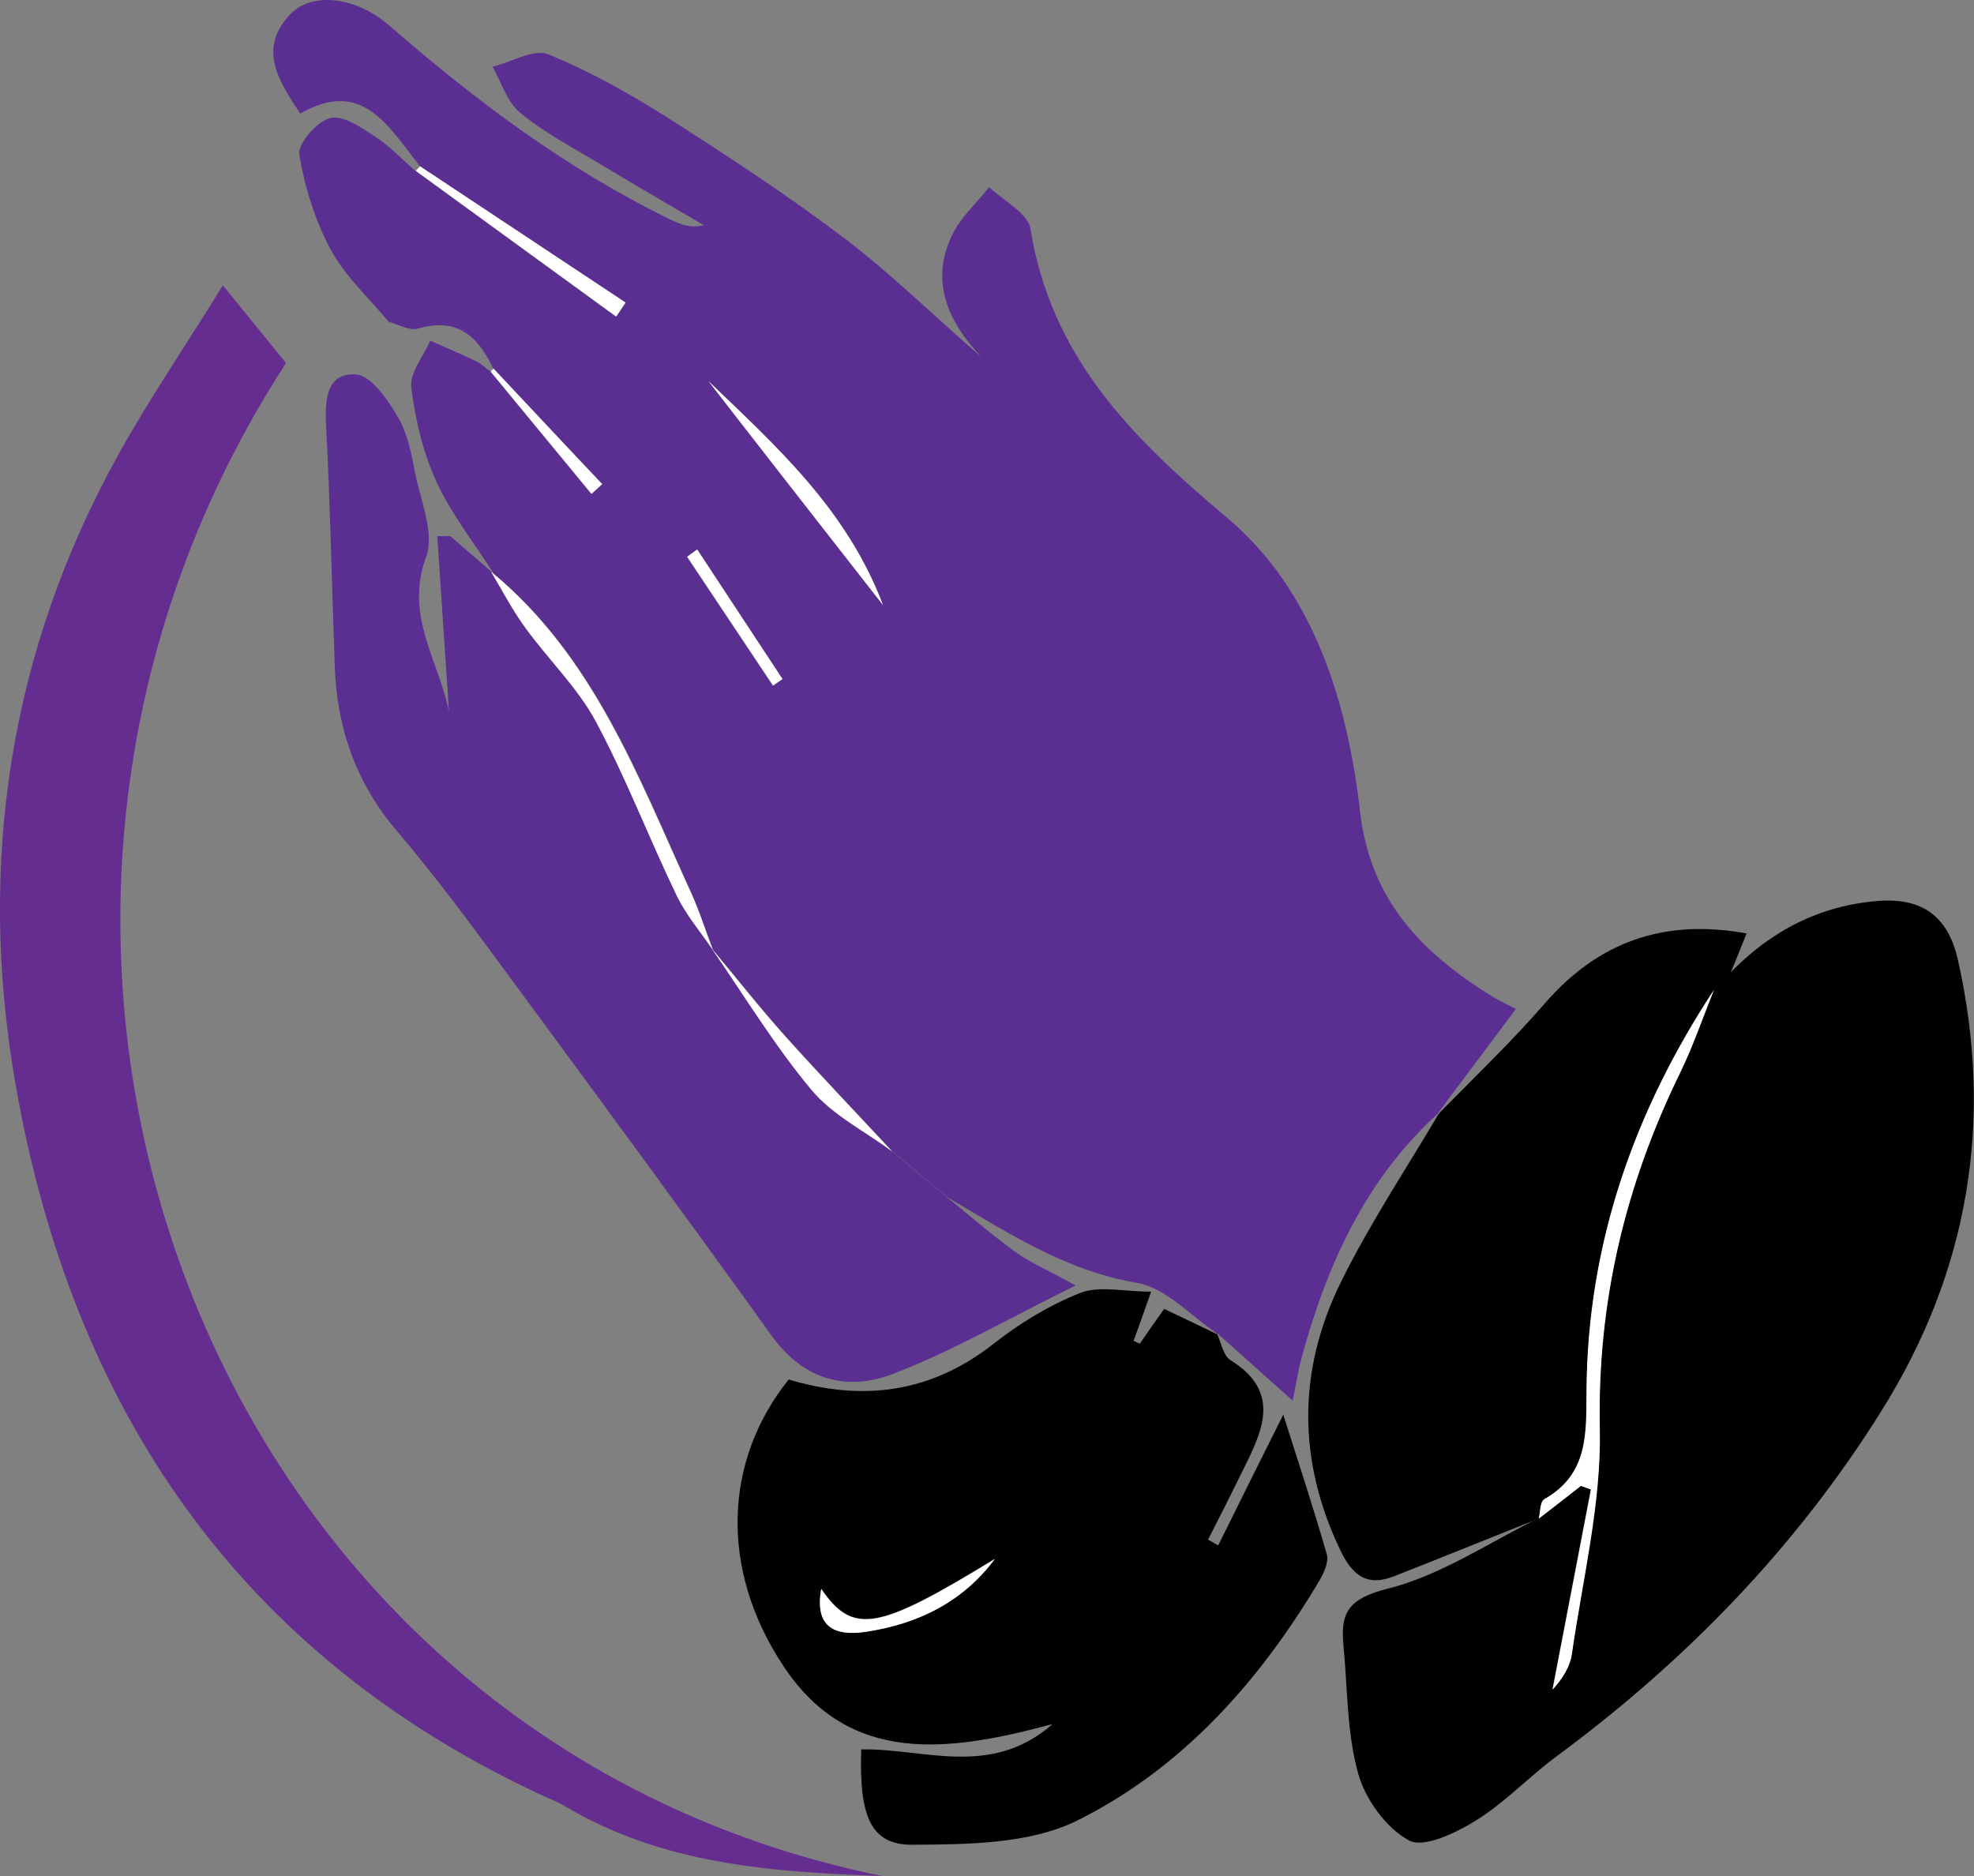
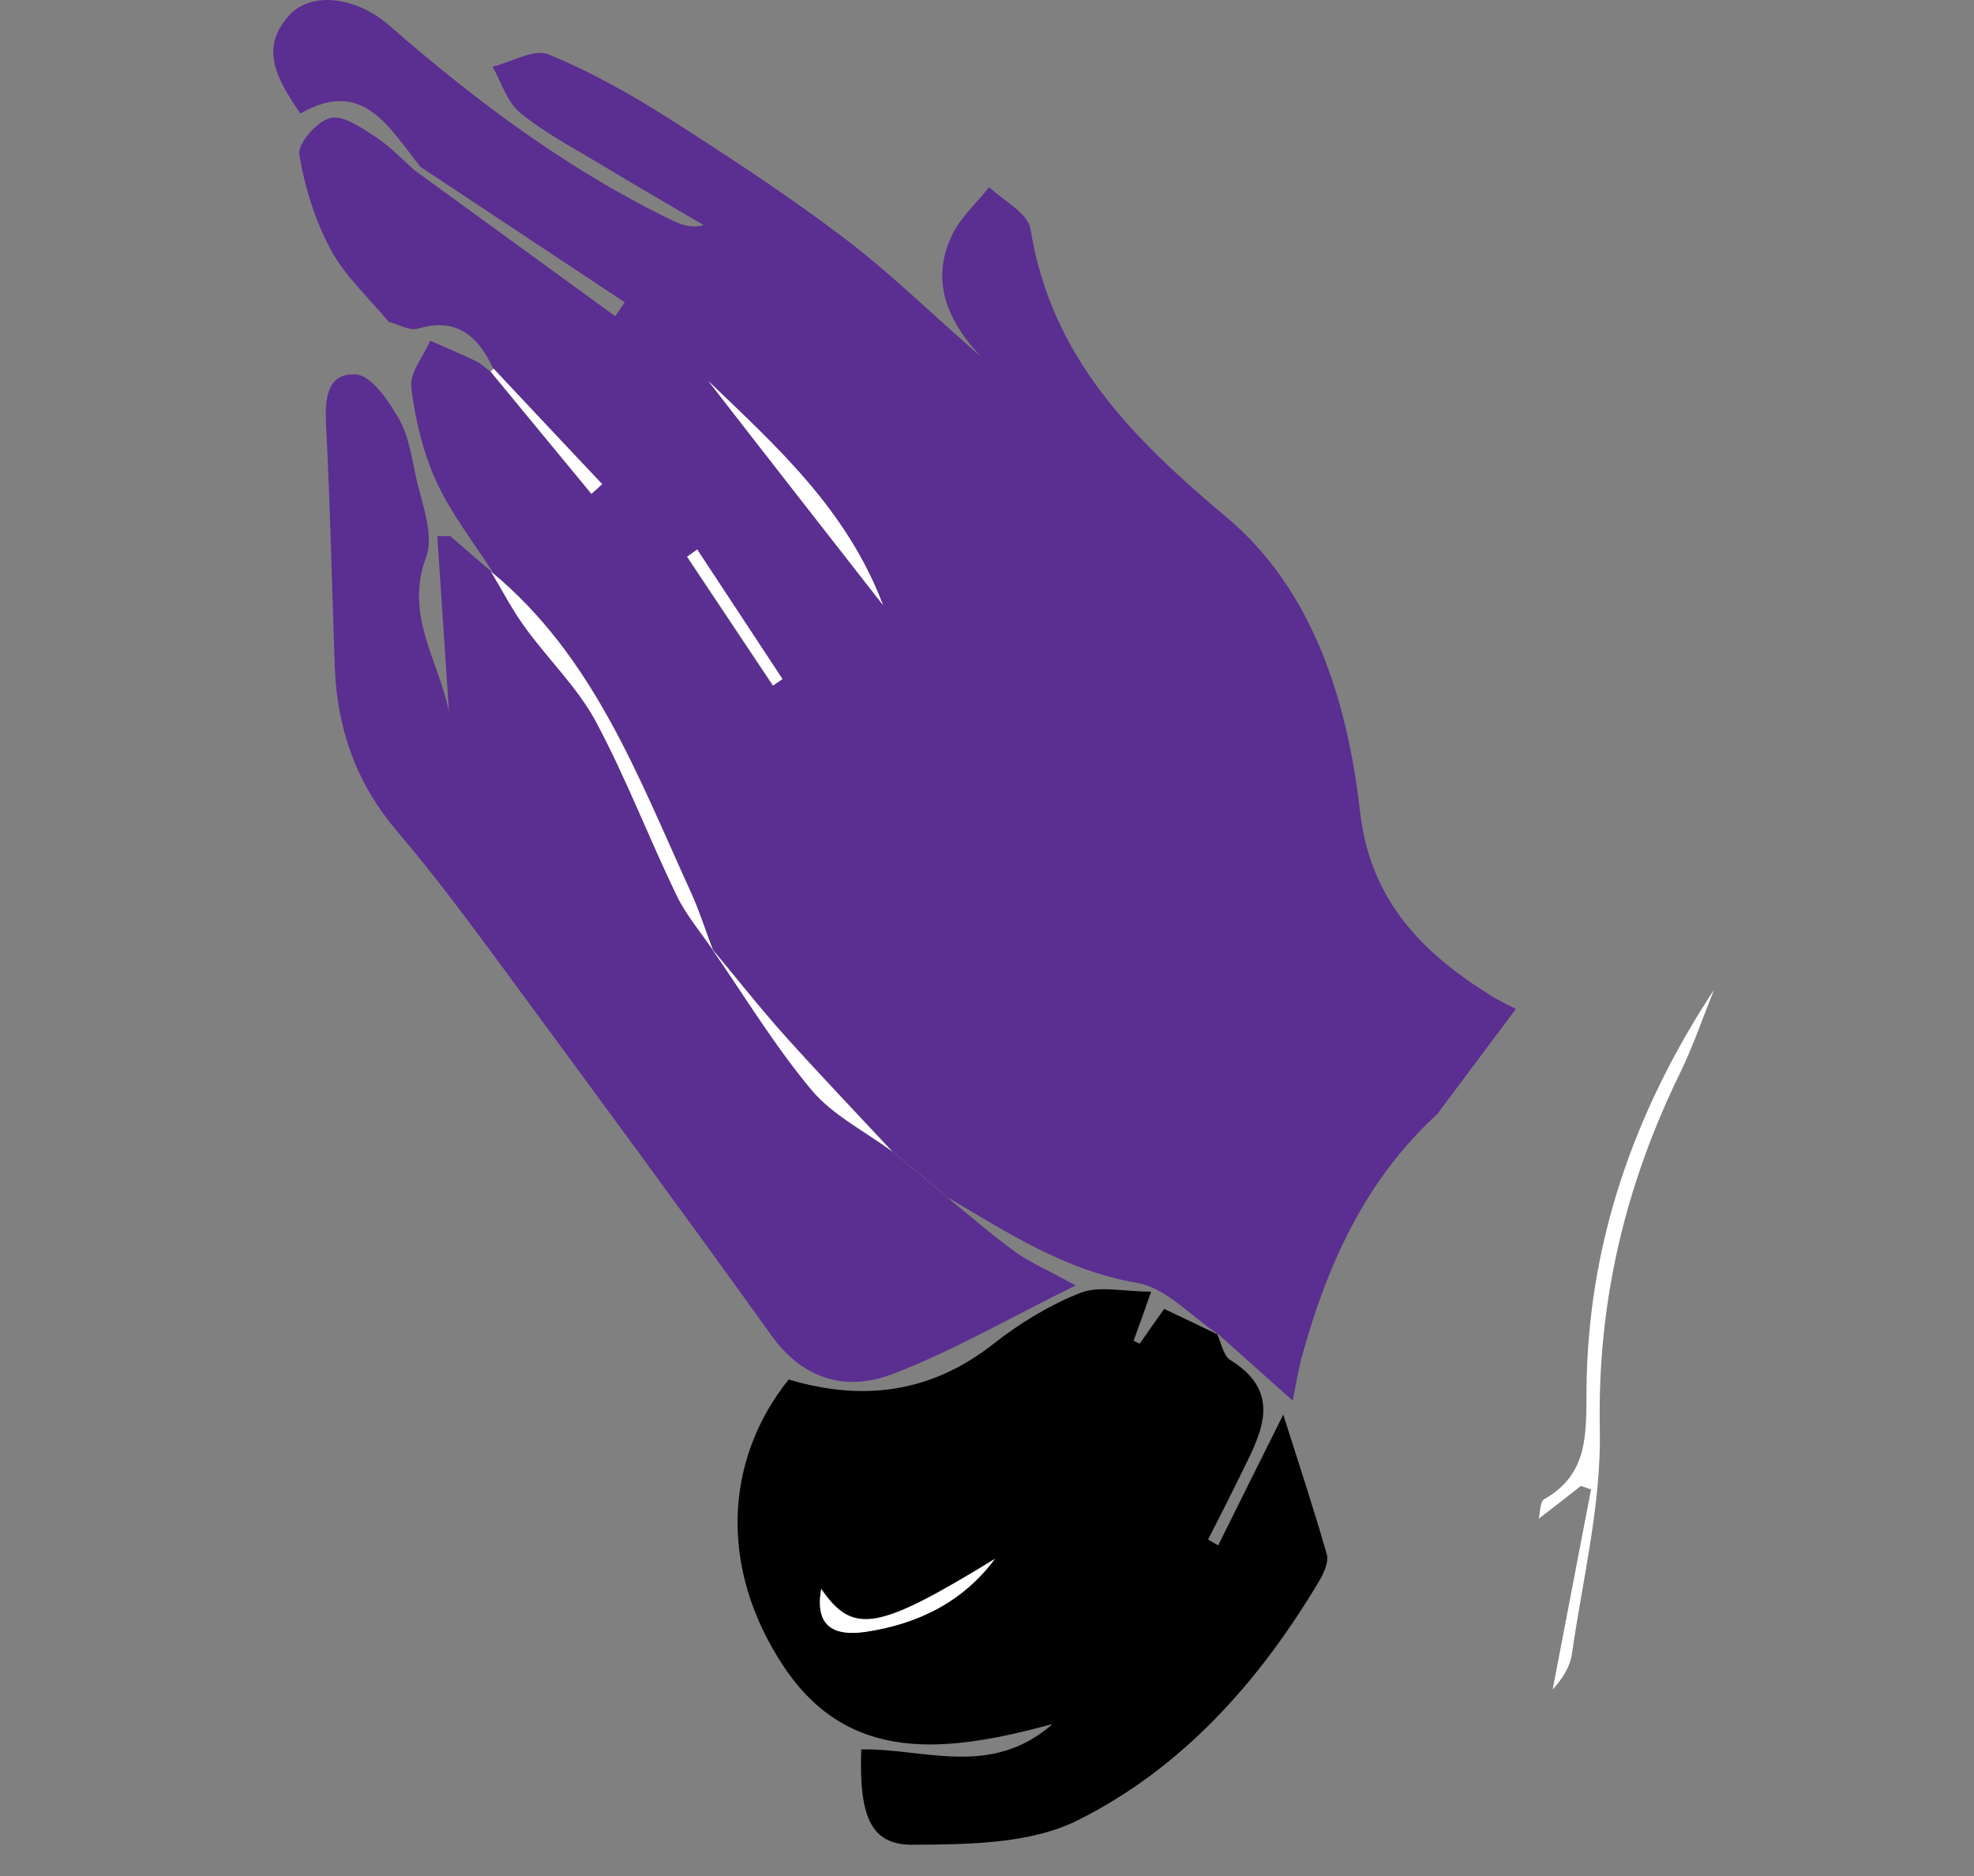
<svg xmlns="http://www.w3.org/2000/svg" id="Layer_1" data-name="Layer 1" viewBox="0 0 60.67 57.66">
  <rect x="0" y="0" width="60.67" height="57.66" fill="#808080" stroke="none" />
  <defs>
    <style>
      .cls-1, .cls-2, .cls-3, .cls-4 {
        stroke-width: 0px;
      }

      .cls-2 {
        fill: #662d91;
      }

      .cls-3 {
        fill: #5b2e91;
      }

      .cls-4 {
        fill: #fff;
      }
    </style>
  </defs>
  <path class="cls-3" d="m12.91,5.11c-.96-1.19-1.75-2.73-3.68-1.62-.71-1.05-1.28-2-.33-3.03.66-.72,2.02-.58,3.06.32,2.65,2.31,5.44,4.4,8.61,5.95.31.15.62.3,1.06.19-1.11-.65-2.23-1.3-3.34-1.97-.79-.47-1.61-.91-2.31-1.49-.4-.33-.57-.93-.84-1.41.58-.14,1.27-.56,1.71-.38,1.3.53,2.54,1.23,3.72,1.98,1.85,1.18,3.68,2.38,5.43,3.71,1.43,1.09,2.72,2.37,4.16,3.61-1.03-1.08-1.58-2.33-.9-3.74.26-.55.76-.99,1.14-1.48.44.42,1.19.8,1.27,1.28.63,3.94,3.11,6.42,6.04,8.88,2.64,2.22,3.7,5.62,4.09,9.03.31,2.74,1.91,4.35,4.05,5.68.23.14.48.26.74.39-.83,1.11-1.63,2.18-2.43,3.25,0,0,.05-.05.05-.05-2.26,2.05-3.44,4.7-4.22,7.57-.1.39-.16.79-.26,1.27-.86-.77-1.6-1.43-2.34-2.09l.05.05c-.83-.55-1.6-1.43-2.5-1.58-2.21-.38-3.98-1.55-5.82-2.63-.56-.47-1.13-.94-1.69-1.41-1.09-1.17-2.2-2.33-3.27-3.52-.79-.88-1.52-1.81-2.28-2.72l.04.05c-.23-.6-.43-1.21-.69-1.8-1.61-3.54-2.98-7.24-6.13-9.83l.06.04c-.59-.93-1.29-1.81-1.75-2.81-.41-.9-.65-1.91-.77-2.9-.05-.45.38-.95.58-1.43.47.21.95.41,1.41.63.16.08.3.21.44.32l3.1,3.76c.11-.1.22-.2.33-.3-1.11-1.18-2.22-2.37-3.34-3.55-.46-.98-1.1-1.59-2.31-1.23-.26.08-.6-.13-.91-.21l.04.04c-.61-.74-1.35-1.41-1.8-2.23-.49-.9-.81-1.93-.98-2.94-.06-.34.53-1.02.94-1.13.38-.11.95.28,1.36.55.46.29.84.7,1.25,1.06,2.05,1.49,4.11,2.99,6.16,4.48.1-.14.19-.29.29-.43-2.11-1.4-4.21-2.79-6.32-4.19Zm14.23,13.49c-1.12-2.95-3.3-4.88-5.37-6.89,1.76,2.25,3.51,4.5,5.37,6.89Zm-5.71-1.71c-.11.08-.21.15-.32.23.88,1.32,1.76,2.64,2.64,3.96.1-.07.2-.14.29-.2-.87-1.33-1.75-2.65-2.62-3.98Z" />
-   <path class="cls-1" d="m53.18,29.9c1.25-1.29,2.75-2.07,4.56-2.21,1.34-.1,2.13.48,2.43,1.79,1.12,4.96.34,9.61-2.36,13.91-2.61,4.17-5.99,7.65-9.94,10.57-.86.63-1.6,1.43-2.5,1.99-.61.38-1.6.86-2.06.62-.71-.38-1.35-1.27-1.57-2.07-.35-1.26-.32-2.61-.45-3.93-.1-1.02.17-1.44,1.36-1.74,1.64-.41,3.13-1.43,4.68-2.19,0,0-.05.04-.05.04.43-.34.87-.68,1.3-1.01.1.04.21.07.31.11-.39,2.05-.79,4.1-1.18,6.15.3-.33.54-.69.59-1.08.33-2.31.9-4.63.86-6.93-.08-3.9.78-7.49,2.47-10.95.4-.82.69-1.7,1.04-2.55.16-.17.33-.35.49-.52Z" />
  <path class="cls-1" d="m37.39,40.96c.14.29.2.7.42.84,1.6.99.98,2.2.38,3.41-.35.71-.7,1.41-1.06,2.11.1.06.21.12.31.18.64-1.29,1.28-2.58,2-4.02.48,1.51.94,2.9,1.34,4.3.06.22-.08.54-.21.77-1.85,3.12-4.23,5.8-7.47,7.41-1.46.72-3.36.73-5.07.74-1.27,0-1.63-.87-1.56-2.93,1.91-.04,3.98.89,5.88-.78-3.22.87-6.25,1.27-8.27-1.78-1.99-3-1.82-6.34.16-8.81,2.27.68,4.37.42,6.3-1.1.8-.63,1.72-1.19,2.66-1.56.58-.23,1.33-.04,2.18-.04-.25.71-.39,1.11-.54,1.51.06.03.12.06.19.09.25-.36.5-.72.75-1.07.58.28,1.12.53,1.65.79,0,0-.05-.05-.05-.05Zm-6.8,6.94c-3.61,2.21-4.36,2.36-5.35.93-.21,1.19.42,1.46,1.35,1.32,1.62-.23,3-.92,4-2.26Z" />
  <path class="cls-3" d="m27.42,35.39c.56.47,1.13.94,1.69,1.41.7.57,1.38,1.16,2.11,1.69.45.32.97.54,1.84,1.02-2.06,1.01-3.8,2.03-5.65,2.73-1.39.53-2.72.17-3.69-1.18-2.7-3.76-5.44-7.48-8.18-11.2-1.08-1.47-2.17-2.94-3.35-4.33-1.25-1.47-1.83-3.14-1.9-5.03-.09-2.49-.14-4.97-.27-7.46-.04-.8.04-1.59.92-1.53.47.03.98.78,1.29,1.31.3.5.41,1.13.53,1.72.17.86.6,1.86.34,2.57-.68,1.81.39,3.2.7,4.77-.12-1.8-.24-3.6-.36-5.4.13,0,.26,0,.4,0,.44.38.88.76,1.32,1.14,0,0-.06-.04-.06-.04.35.58.66,1.18,1.06,1.73.71.98,1.61,1.84,2.17,2.89.93,1.72,1.62,3.56,2.47,5.32.29.6.74,1.13,1.12,1.69,0,0-.04-.05-.04-.05,1.02,1.46,1.95,3,3.08,4.36.65.77,1.63,1.27,2.47,1.88Z" />
-   <path class="cls-2" d="m27.11,57.66c-3.39-.12-6.76-.35-9.79-2.17-.2-.12-.43-.2-.64-.3C7.31,50.85,2.21,43.25.48,33.34c-1.18-6.75-.21-13.3,3.16-19.37.94-1.7,2.05-3.32,3.21-5.2.81.99,1.38,1.7,1.94,2.39C-2.77,28.97,6.21,53.41,27.11,57.66Z" />
-   <path class="cls-1" d="m53.18,29.9c-.16.17-.33.35-.49.52-2.47,3.74-3.89,7.82-3.92,12.32,0,1.33.06,2.57-1.3,3.34-.13.07-.12.4-.17.61,0,0,.05-.04.05-.04-1.5.6-3.01,1.21-4.51,1.8-.82.32-1.27-.02-1.64-.79-1.33-2.77-1.32-5.56.02-8.27.88-1.78,1.99-3.45,3-5.16,0,0-.05.05-.05.05,1.11-1.14,2.27-2.24,3.31-3.44,1.65-1.9,3.67-2.61,6.2-2.15-.17.42-.33.83-.5,1.23Z" />
  <path class="cls-4" d="m21.91,29.2c-.38-.56-.83-1.08-1.12-1.69-.85-1.76-1.55-3.6-2.47-5.32-.56-1.05-1.46-1.91-2.17-2.89-.4-.54-.71-1.15-1.06-1.73,3.15,2.59,4.51,6.29,6.13,9.83.27.58.46,1.2.69,1.8Z" />
  <path class="cls-4" d="m27.14,18.6c-1.86-2.38-3.62-4.63-5.37-6.89,2.08,2,4.25,3.93,5.37,6.89Z" />
  <path class="cls-4" d="m27.42,35.39c-.83-.62-1.82-1.11-2.47-1.88-1.14-1.36-2.07-2.9-3.08-4.36.76.91,1.49,1.84,2.28,2.72,1.07,1.19,2.18,2.35,3.27,3.52Z" />
-   <path class="cls-4" d="m12.91,5.11c2.11,1.4,4.21,2.79,6.32,4.19-.1.14-.19.29-.29.43-2.05-1.49-4.11-2.99-6.16-4.48.04-.05.09-.09.13-.14Z" />
  <path class="cls-4" d="m15.17,11.33c1.11,1.18,2.22,2.37,3.34,3.55-.11.1-.22.2-.33.3l-3.1-3.76s.09-.09.09-.09Z" />
  <path class="cls-4" d="m21.43,16.89c.87,1.33,1.75,2.65,2.62,3.98-.1.07-.2.14-.29.2-.88-1.32-1.76-2.64-2.64-3.96.11-.08.21-.15.32-.23Z" />
  <path class="cls-4" d="m47.29,46.69c.05-.21.04-.54.17-.61,1.36-.77,1.29-2.01,1.3-3.34.03-4.5,1.46-8.58,3.92-12.32-.34.85-.64,1.73-1.04,2.55-1.69,3.46-2.55,7.05-2.47,10.95.05,2.3-.53,4.62-.86,6.93-.06.39-.29.75-.59,1.08.39-2.05.79-4.1,1.18-6.15-.1-.04-.21-.07-.31-.11-.43.34-.87.68-1.3,1.01Z" />
  <path class="cls-4" d="m30.59,47.9c-.99,1.34-2.38,2.02-4,2.26-.93.13-1.56-.14-1.35-1.32.98,1.43,1.74,1.28,5.35-.93Z" />
</svg>